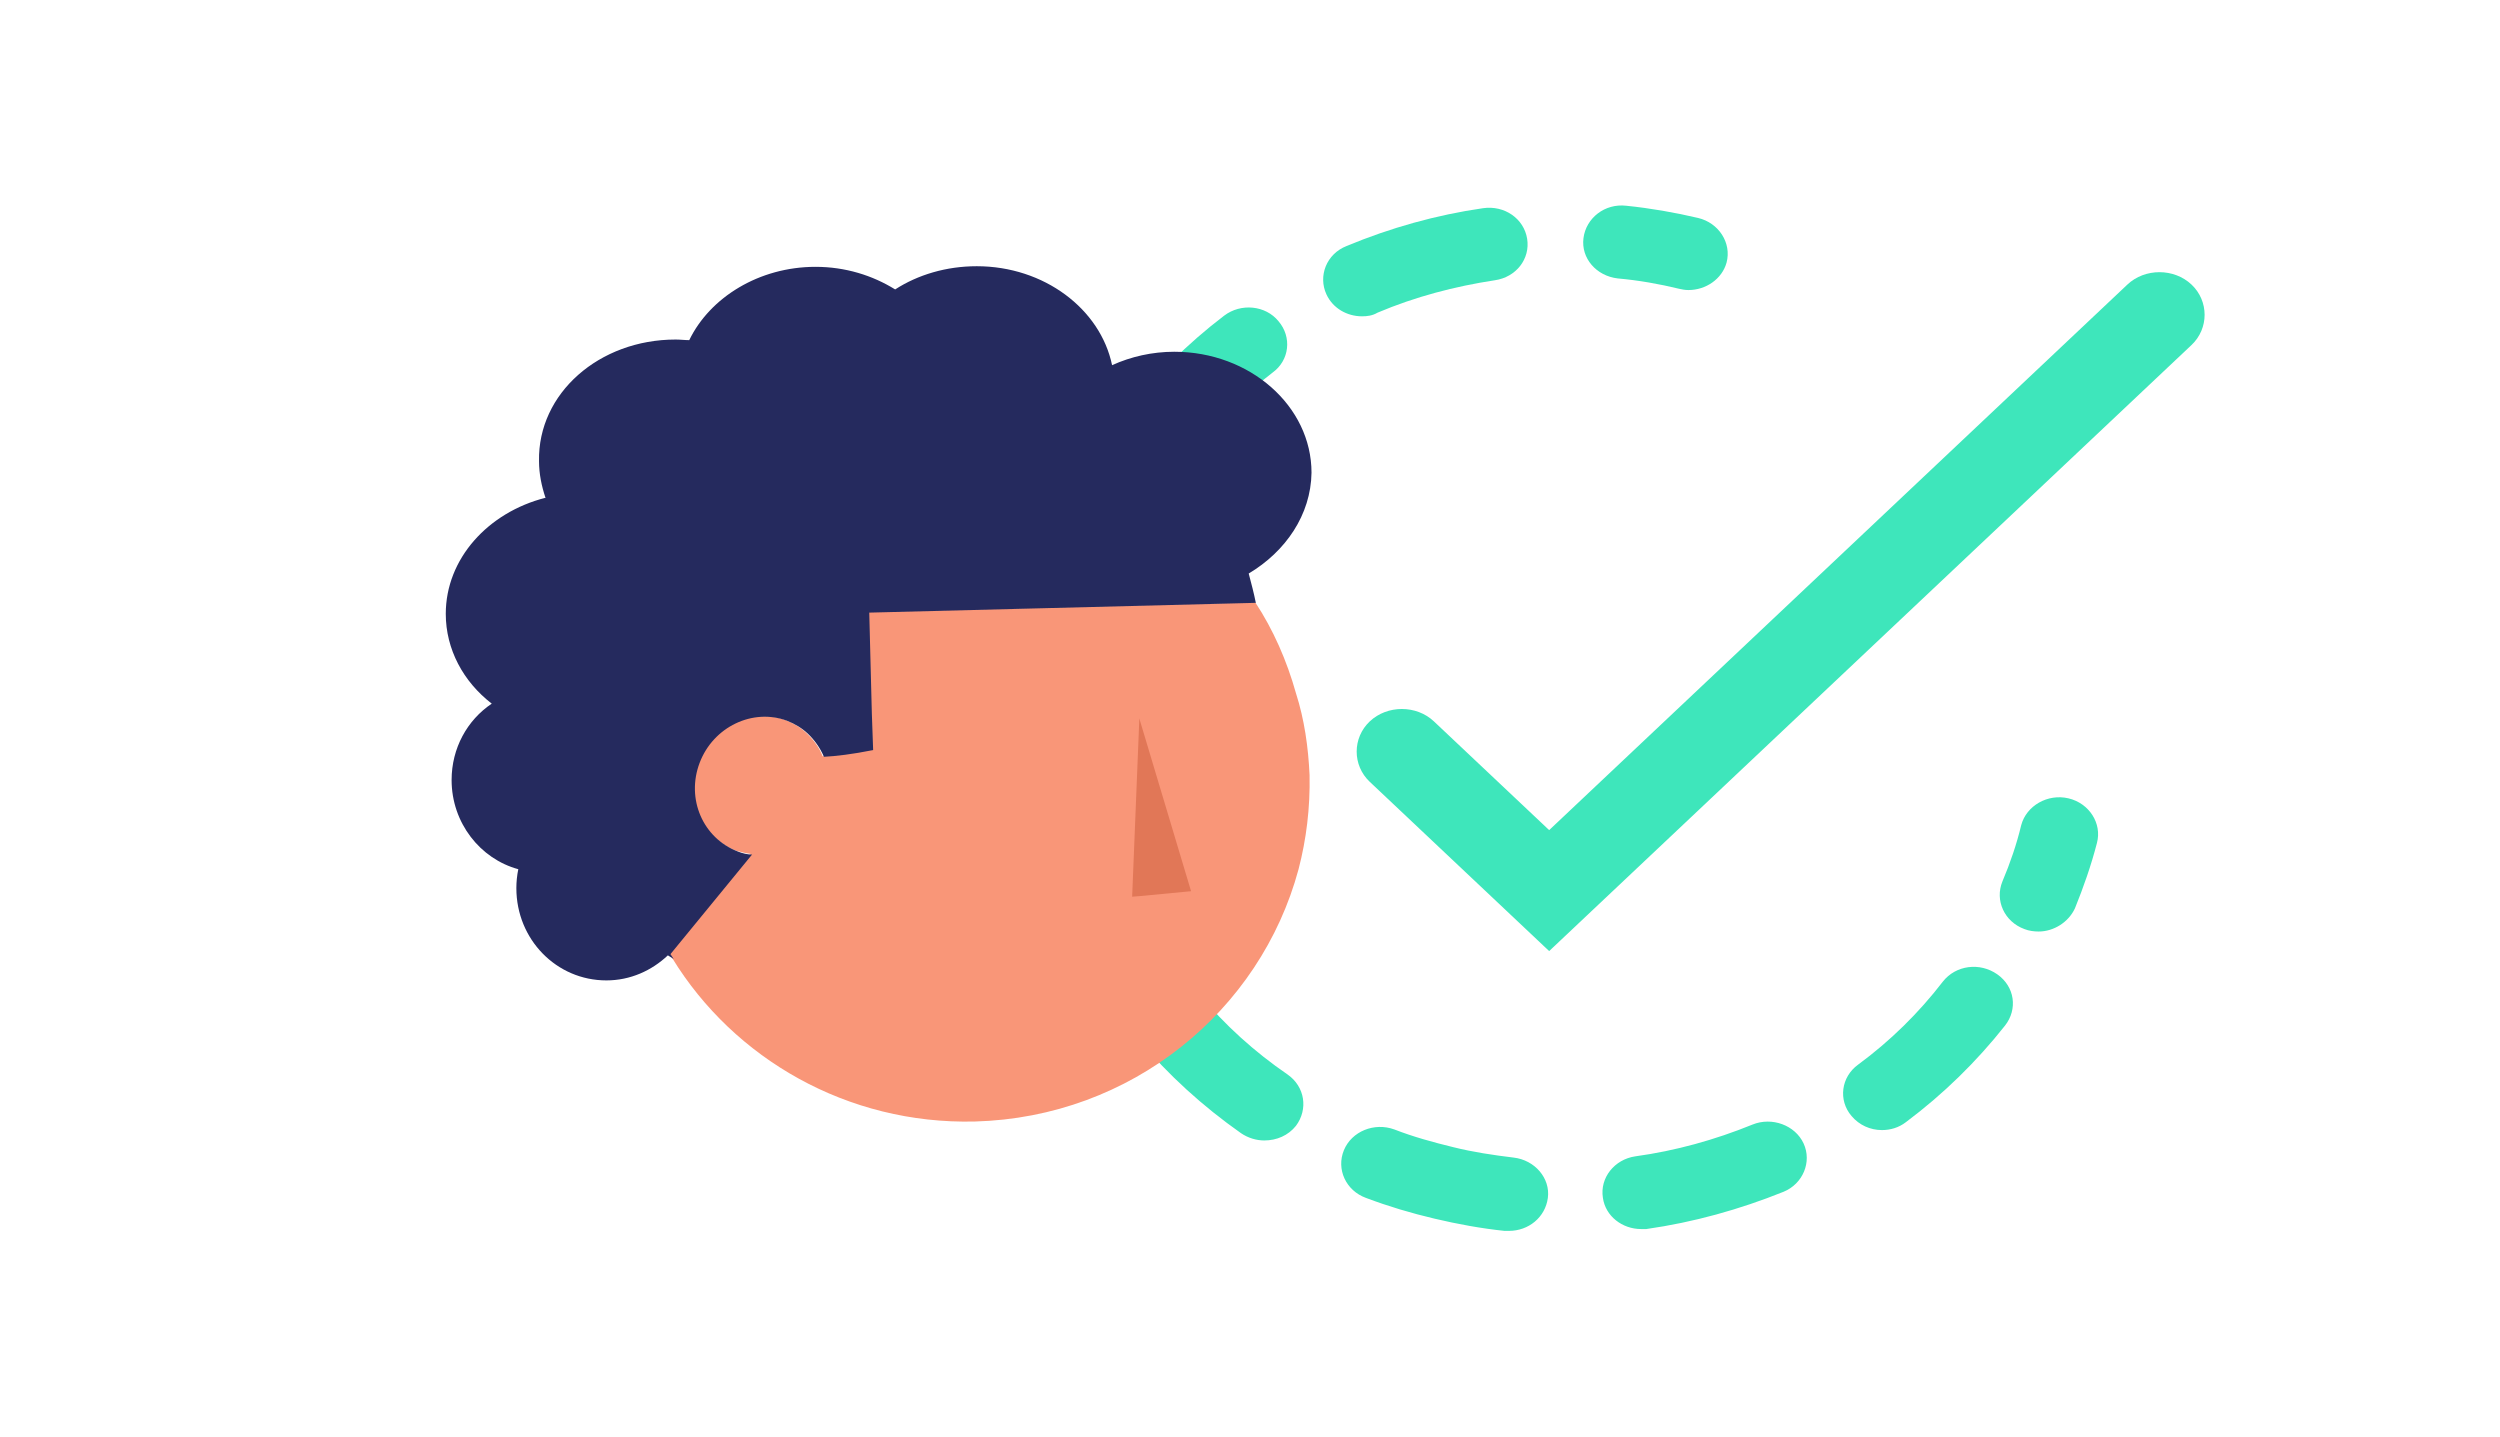
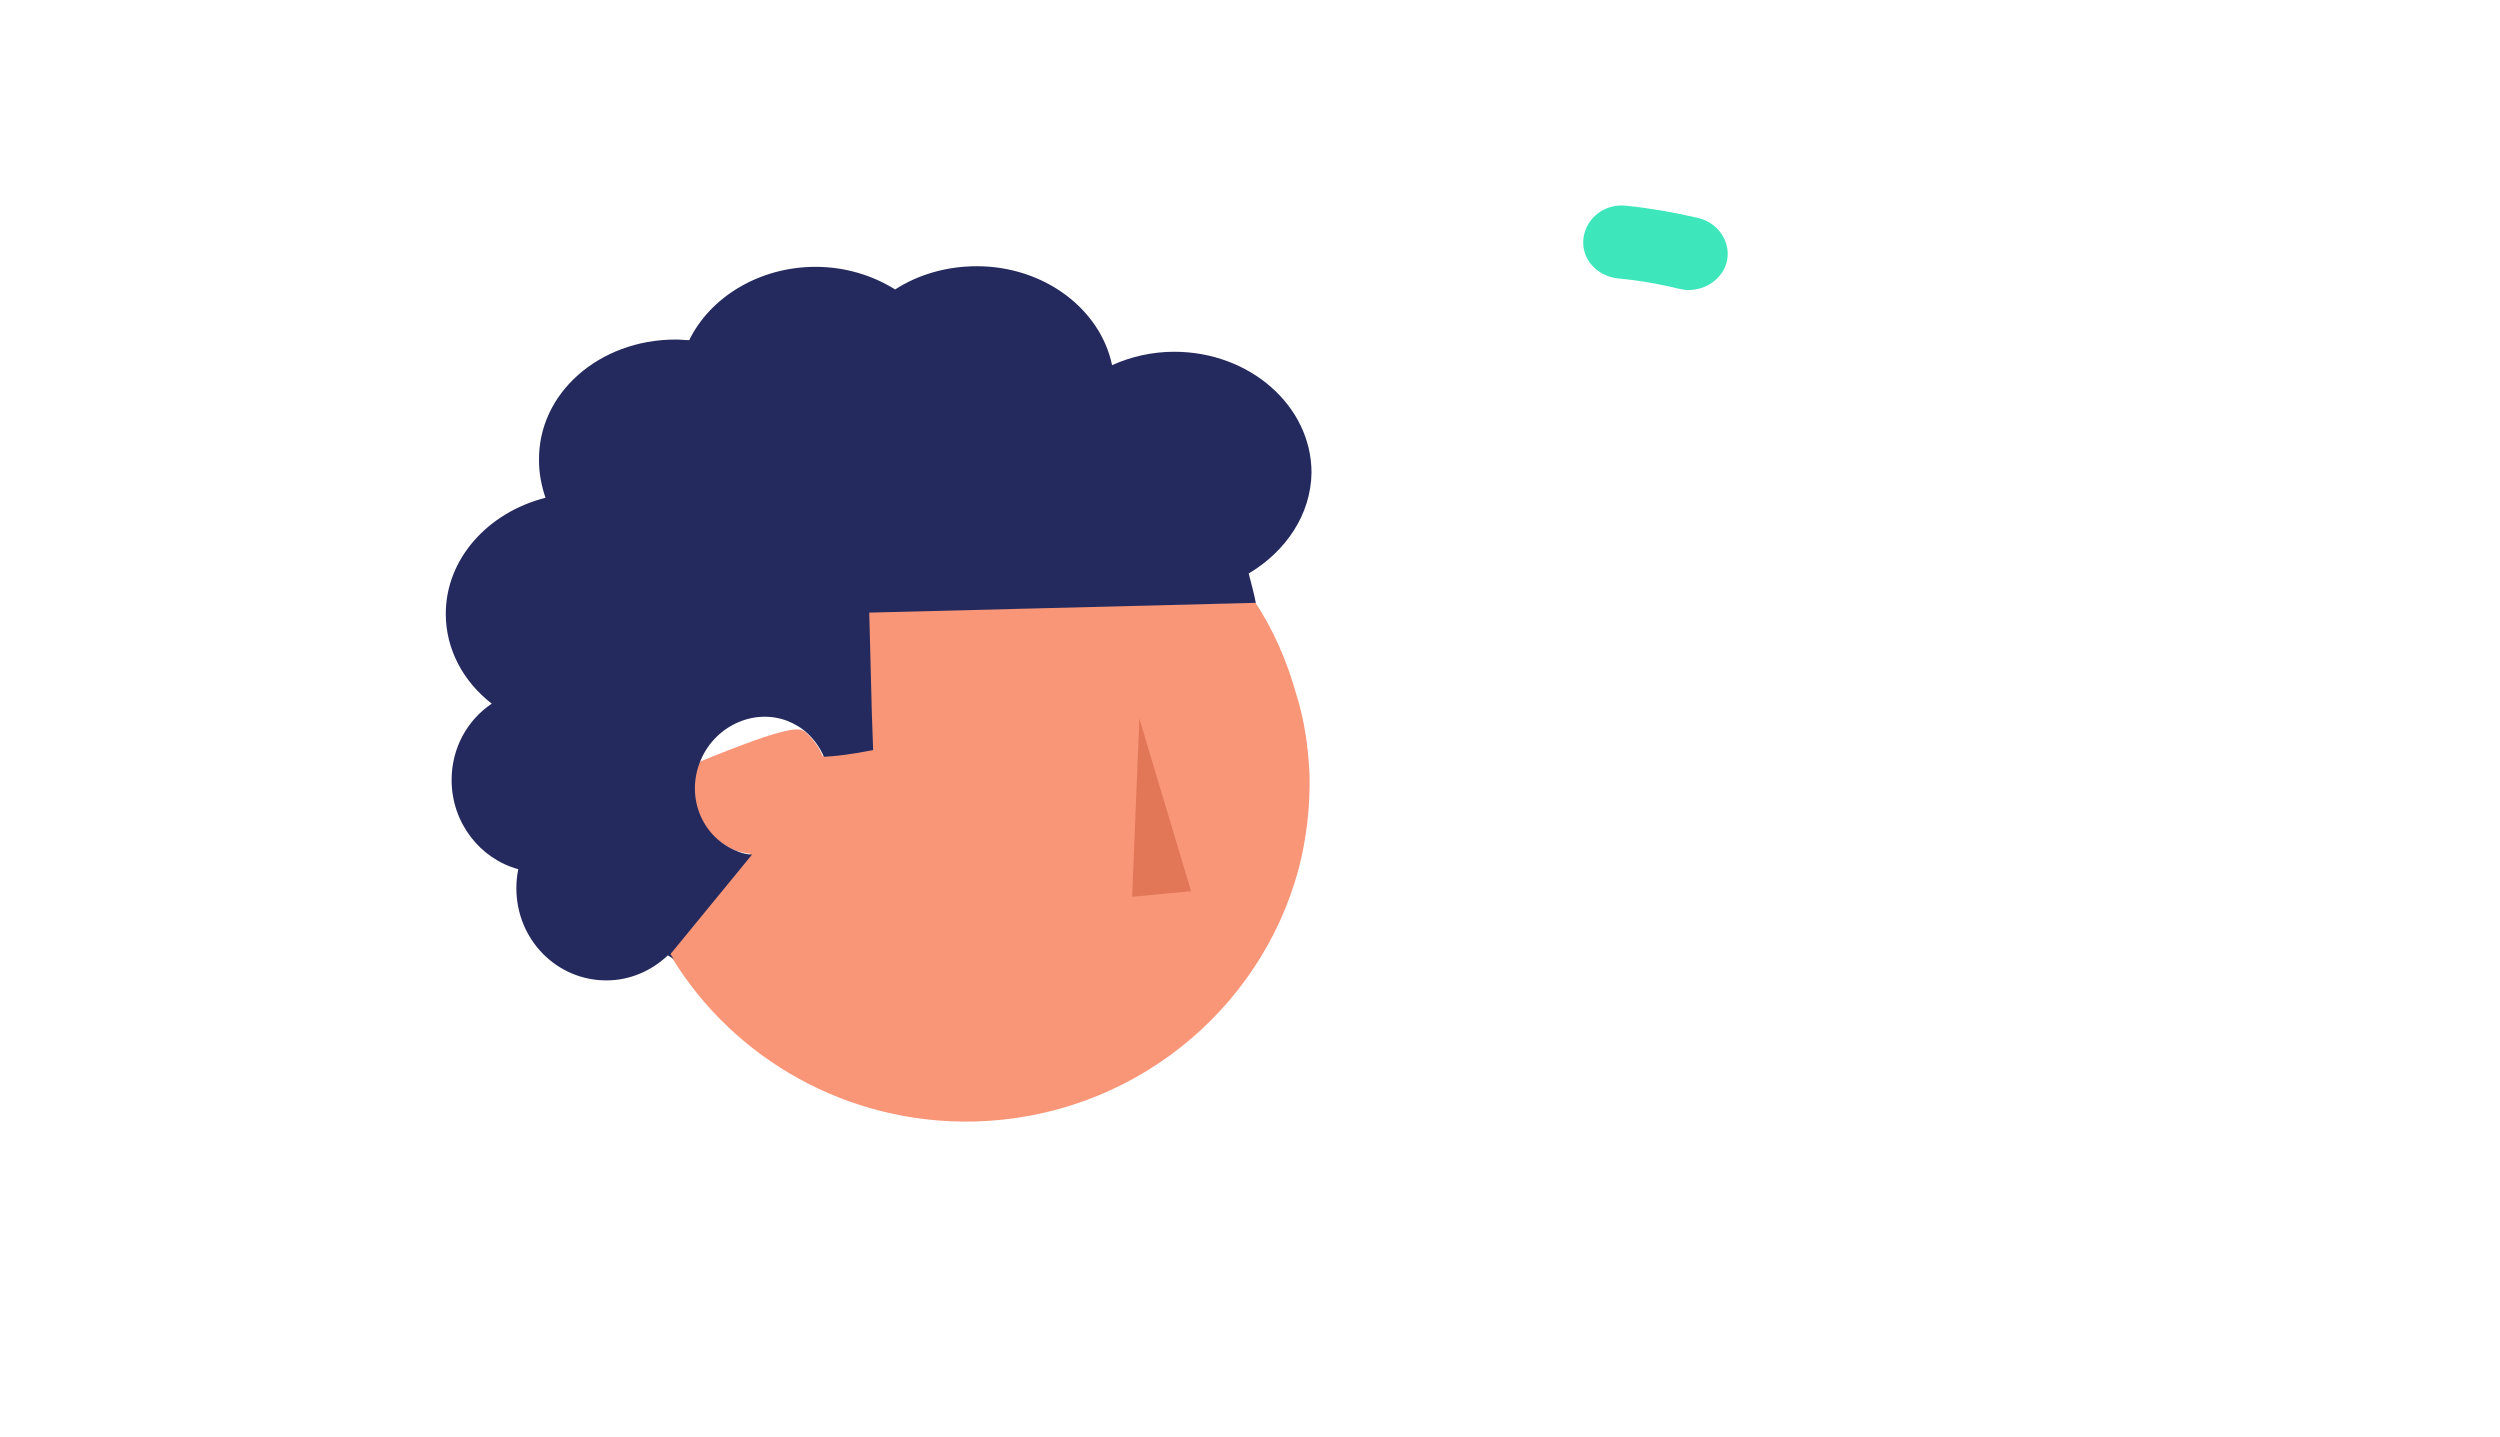
<svg xmlns="http://www.w3.org/2000/svg" width="355" height="204" viewBox="0 0 355 204" fill="none">
-   <path d="M289.493 132.276C288.849 132.276 288.113 132.19 287.47 131.929C284.619 130.888 283.24 127.852 284.344 125.163C285.447 122.56 286.366 119.871 287.01 117.182C287.746 114.405 290.78 112.67 293.722 113.364C296.665 114.058 298.504 116.921 297.768 119.697C296.94 122.907 295.837 126.03 294.642 128.98C293.722 130.975 291.607 132.276 289.493 132.276Z" fill="#3EE6BB" />
-   <path d="M214.279 174.785C214.095 174.785 213.819 174.785 213.635 174.785C210.325 174.438 207.015 173.831 203.705 173.05C200.395 172.269 197.177 171.315 193.959 170.1C191.108 169.059 189.729 166.023 190.832 163.334C191.936 160.644 195.154 159.343 198.004 160.384C200.671 161.425 203.521 162.206 206.372 162.9C209.13 163.594 212.072 164.028 214.923 164.375C217.957 164.722 220.164 167.324 219.796 170.1C219.428 172.876 217.038 174.785 214.279 174.785ZM233.036 174.525C230.37 174.525 227.979 172.703 227.612 170.1C227.152 167.238 229.267 164.635 232.209 164.201C237.91 163.42 243.519 161.859 248.852 159.69C251.61 158.562 254.92 159.777 256.115 162.379C257.311 164.982 256.024 168.105 253.265 169.233C247.013 171.749 240.484 173.57 233.772 174.525C233.588 174.525 233.312 174.525 233.036 174.525ZM179.523 161.946C178.419 161.946 177.224 161.599 176.213 160.905C170.788 157.088 165.914 152.663 161.685 147.632C159.754 145.376 160.214 142.079 162.604 140.344C164.995 138.523 168.489 138.956 170.328 141.212C173.914 145.549 178.144 149.367 182.833 152.576C185.315 154.311 185.775 157.521 184.028 159.864C182.925 161.252 181.27 161.946 179.523 161.946ZM267.241 160.471C265.586 160.471 264.023 159.777 262.92 158.476C260.989 156.22 261.448 152.923 263.839 151.188C268.436 147.805 272.482 143.814 275.884 139.39C277.723 137.048 281.125 136.614 283.608 138.349C286.091 140.084 286.55 143.294 284.711 145.636C280.666 150.755 275.976 155.352 270.643 159.343C269.632 160.124 268.437 160.471 267.241 160.471ZM156.352 134.445C154.237 134.445 152.214 133.317 151.295 131.322C148.536 125.423 146.697 119.264 145.686 113.017C145.226 110.155 147.341 107.552 150.283 107.118C153.318 106.685 156.076 108.68 156.536 111.456C157.363 116.835 159.018 122.126 161.409 127.158C162.604 129.761 161.317 132.884 158.559 134.011C157.823 134.272 157.087 134.445 156.352 134.445ZM150.743 99.658C150.559 99.658 150.283 99.658 150.099 99.658C147.065 99.311 144.858 96.795 145.226 93.932C145.594 90.722 146.238 87.512 147.065 84.389C147.893 81.353 148.904 78.317 150.099 75.367C151.203 72.678 154.421 71.376 157.271 72.417C160.122 73.459 161.501 76.495 160.398 79.184C159.386 81.7 158.467 84.302 157.823 86.905C157.087 89.594 156.628 92.37 156.26 95.06C155.892 97.749 153.501 99.658 150.743 99.658ZM164.259 66.952C163.156 66.952 161.961 66.605 161.041 65.911C158.559 64.176 158.099 60.966 159.846 58.624C163.892 53.505 168.581 48.821 173.822 44.83C176.213 43.008 179.707 43.355 181.546 45.611C183.476 47.867 183.109 51.163 180.718 52.898C176.213 56.368 172.167 60.272 168.673 64.697C167.661 66.171 166.006 66.952 164.259 66.952ZM193.407 44.917C191.292 44.917 189.269 43.789 188.35 41.794C187.154 39.191 188.35 36.068 191.2 34.941C197.453 32.338 203.981 30.516 210.601 29.562C213.635 29.128 216.394 31.037 216.854 33.9C217.313 36.762 215.291 39.365 212.256 39.799C206.555 40.666 200.947 42.141 195.614 44.397C194.878 44.83 194.142 44.917 193.407 44.917Z" fill="#3EE6BB" />
  <path d="M239.749 41.187C239.289 41.187 238.829 41.1 238.461 41.013C235.611 40.319 232.669 39.799 229.726 39.538C226.692 39.191 224.485 36.676 224.853 33.813C225.221 30.95 227.887 28.868 230.922 29.215C234.324 29.562 237.818 30.169 241.128 30.95C244.07 31.644 245.909 34.507 245.174 37.283C244.53 39.625 242.231 41.187 239.749 41.187Z" fill="#3EE6BB" />
-   <path d="M185.959 110.068C186.051 114.753 185.499 119.177 184.396 123.428C178.971 143.554 160.673 158.649 138.422 159.256C120.308 159.69 104.217 150.321 95.482 136.094C95.298 135.833 95.206 135.66 95.022 135.4L106.608 121.259C105.964 121.172 105.229 120.999 104.585 120.825C99.62 119.003 97.321 113.365 99.16 108.246C101.091 103.128 106.7 100.438 111.573 102.26C112.676 102.694 113.688 103.301 114.515 104.082C115.527 105.036 116.354 106.164 116.814 107.379C118.469 107.292 120.768 107.032 123.802 106.424L123.618 101.219L123.251 86.905L178.144 85.517H178.235C180.81 89.421 182.741 93.845 184.028 98.443C185.224 102.174 185.775 106.077 185.959 110.068Z" fill="#F99678" />
+   <path d="M185.959 110.068C186.051 114.753 185.499 119.177 184.396 123.428C178.971 143.554 160.673 158.649 138.422 159.256C120.308 159.69 104.217 150.321 95.482 136.094C95.298 135.833 95.206 135.66 95.022 135.4L106.608 121.259C105.964 121.172 105.229 120.999 104.585 120.825C99.62 119.003 97.321 113.365 99.16 108.246C112.676 102.694 113.688 103.301 114.515 104.082C115.527 105.036 116.354 106.164 116.814 107.379C118.469 107.292 120.768 107.032 123.802 106.424L123.618 101.219L123.251 86.905L178.144 85.517H178.235C180.81 89.421 182.741 93.845 184.028 98.443C185.224 102.174 185.775 106.077 185.959 110.068Z" fill="#F99678" />
  <path d="M169.132 126.551L161.869 127.245L160.765 127.332L161.777 102.26V102L169.132 126.551Z" fill="#E17757" />
  <path d="M177.316 81.44C177.684 82.828 178.051 84.216 178.327 85.604L123.434 86.992L123.802 101.306L123.986 106.511C120.952 107.118 118.653 107.379 116.998 107.465C116.446 106.164 115.619 105.036 114.699 104.169C113.872 103.388 112.86 102.781 111.757 102.347C106.884 100.525 101.275 103.215 99.344 108.333C97.413 113.451 99.804 119.003 104.769 120.912C105.412 121.172 106.148 121.346 106.792 121.346L95.206 135.486C95.39 135.747 95.482 135.92 95.666 136.18C95.39 136.007 95.114 135.833 94.838 135.66C92.54 137.829 89.505 139.217 86.103 139.217C79.023 139.217 73.323 133.404 73.323 126.117C73.323 125.25 73.415 124.295 73.599 123.428C68.174 121.953 64.128 116.835 64.128 110.762C64.128 106.251 66.335 102.26 69.829 99.918C65.783 96.795 63.3 92.197 63.3 87.165C63.3 79.358 69.277 72.765 77.46 70.683C77.46 70.769 77.46 70.769 77.46 70.769C77.46 70.683 77.552 70.683 77.552 70.683C77.46 70.683 77.46 70.683 77.46 70.683C76.909 69.034 76.541 67.299 76.541 65.477C76.357 55.848 85.092 48.214 95.942 48.214C96.585 48.214 97.229 48.3 97.873 48.3C100.815 42.228 107.803 37.89 115.803 37.89C120.032 37.89 123.894 39.105 127.112 41.1C130.33 39.018 134.376 37.803 138.698 37.803C148.26 37.803 156.26 43.876 157.915 51.857C160.581 50.643 163.616 49.949 166.742 49.949C177.5 49.949 186.235 57.67 186.235 67.126C186.143 73.112 182.557 78.317 177.316 81.44Z" fill="#252A5E" />
-   <path d="M219.98 135.053L194.51 111.022C192.028 108.68 192.028 104.776 194.51 102.434C196.993 100.091 201.131 100.091 203.613 102.434L219.98 117.876L302.09 40.406C304.572 38.064 308.71 38.064 311.192 40.406C313.675 42.748 313.675 46.652 311.192 48.995L219.98 135.053Z" fill="#3EE6BB" />
</svg>